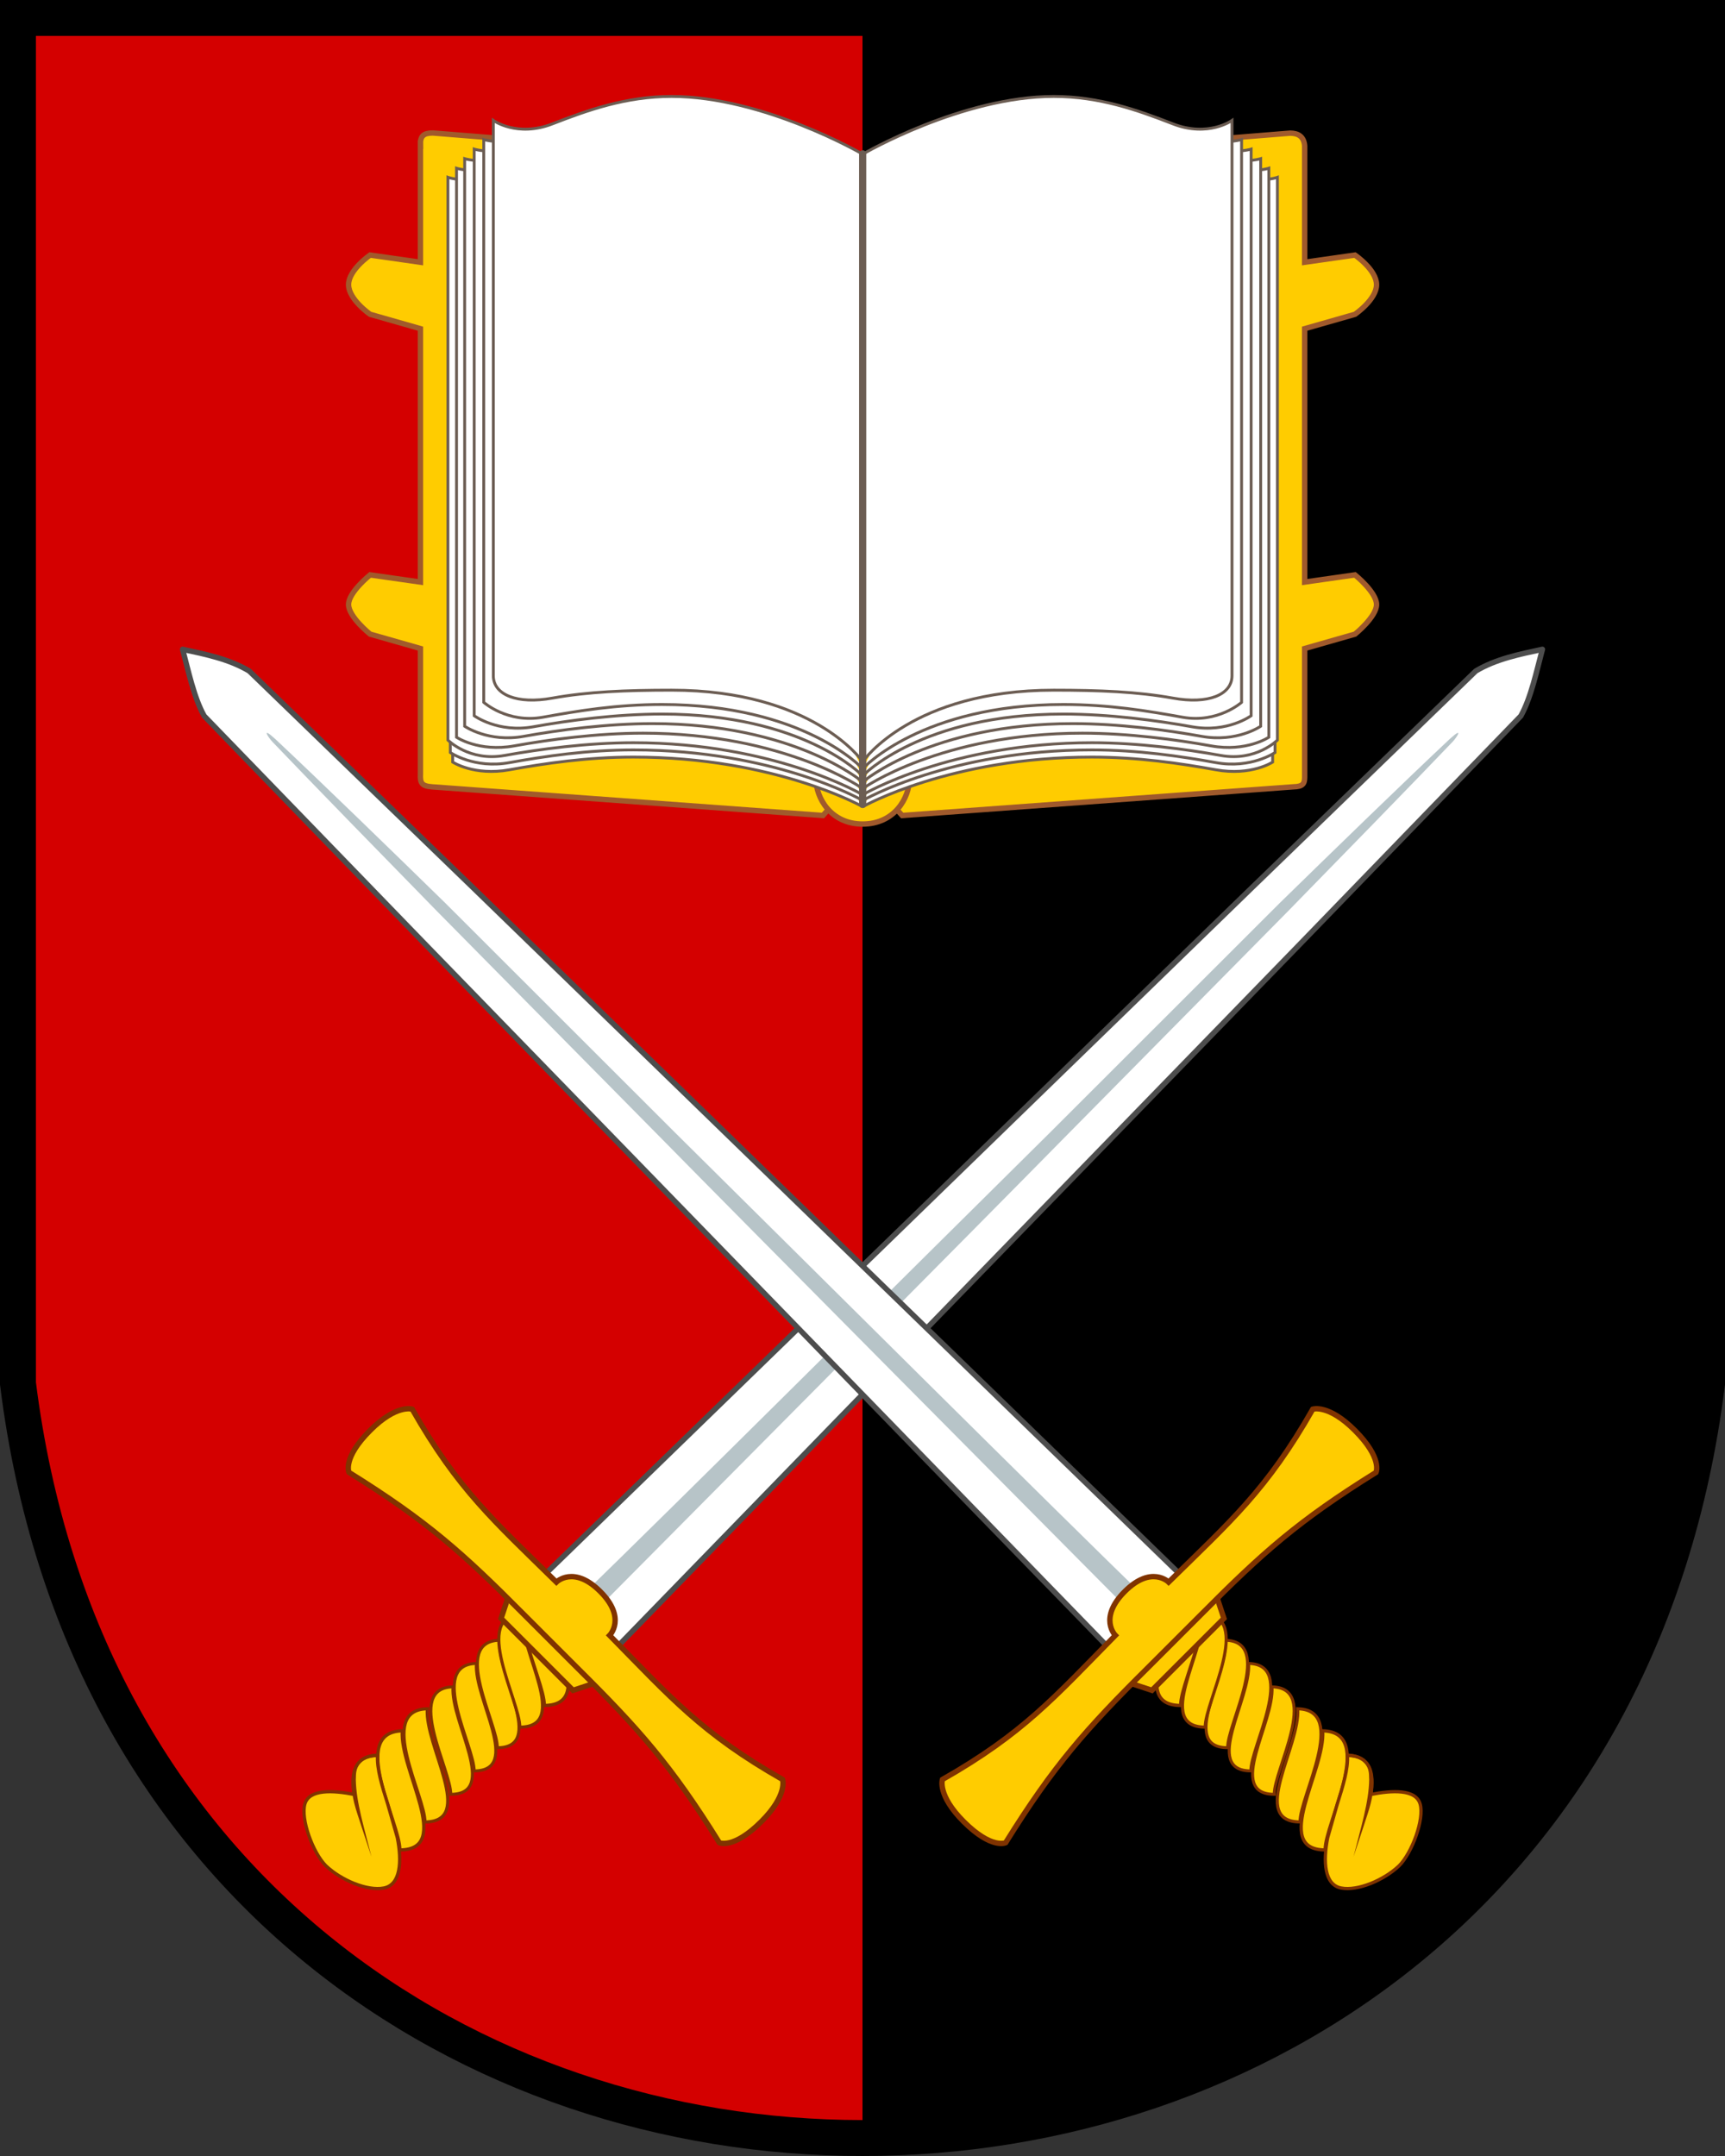
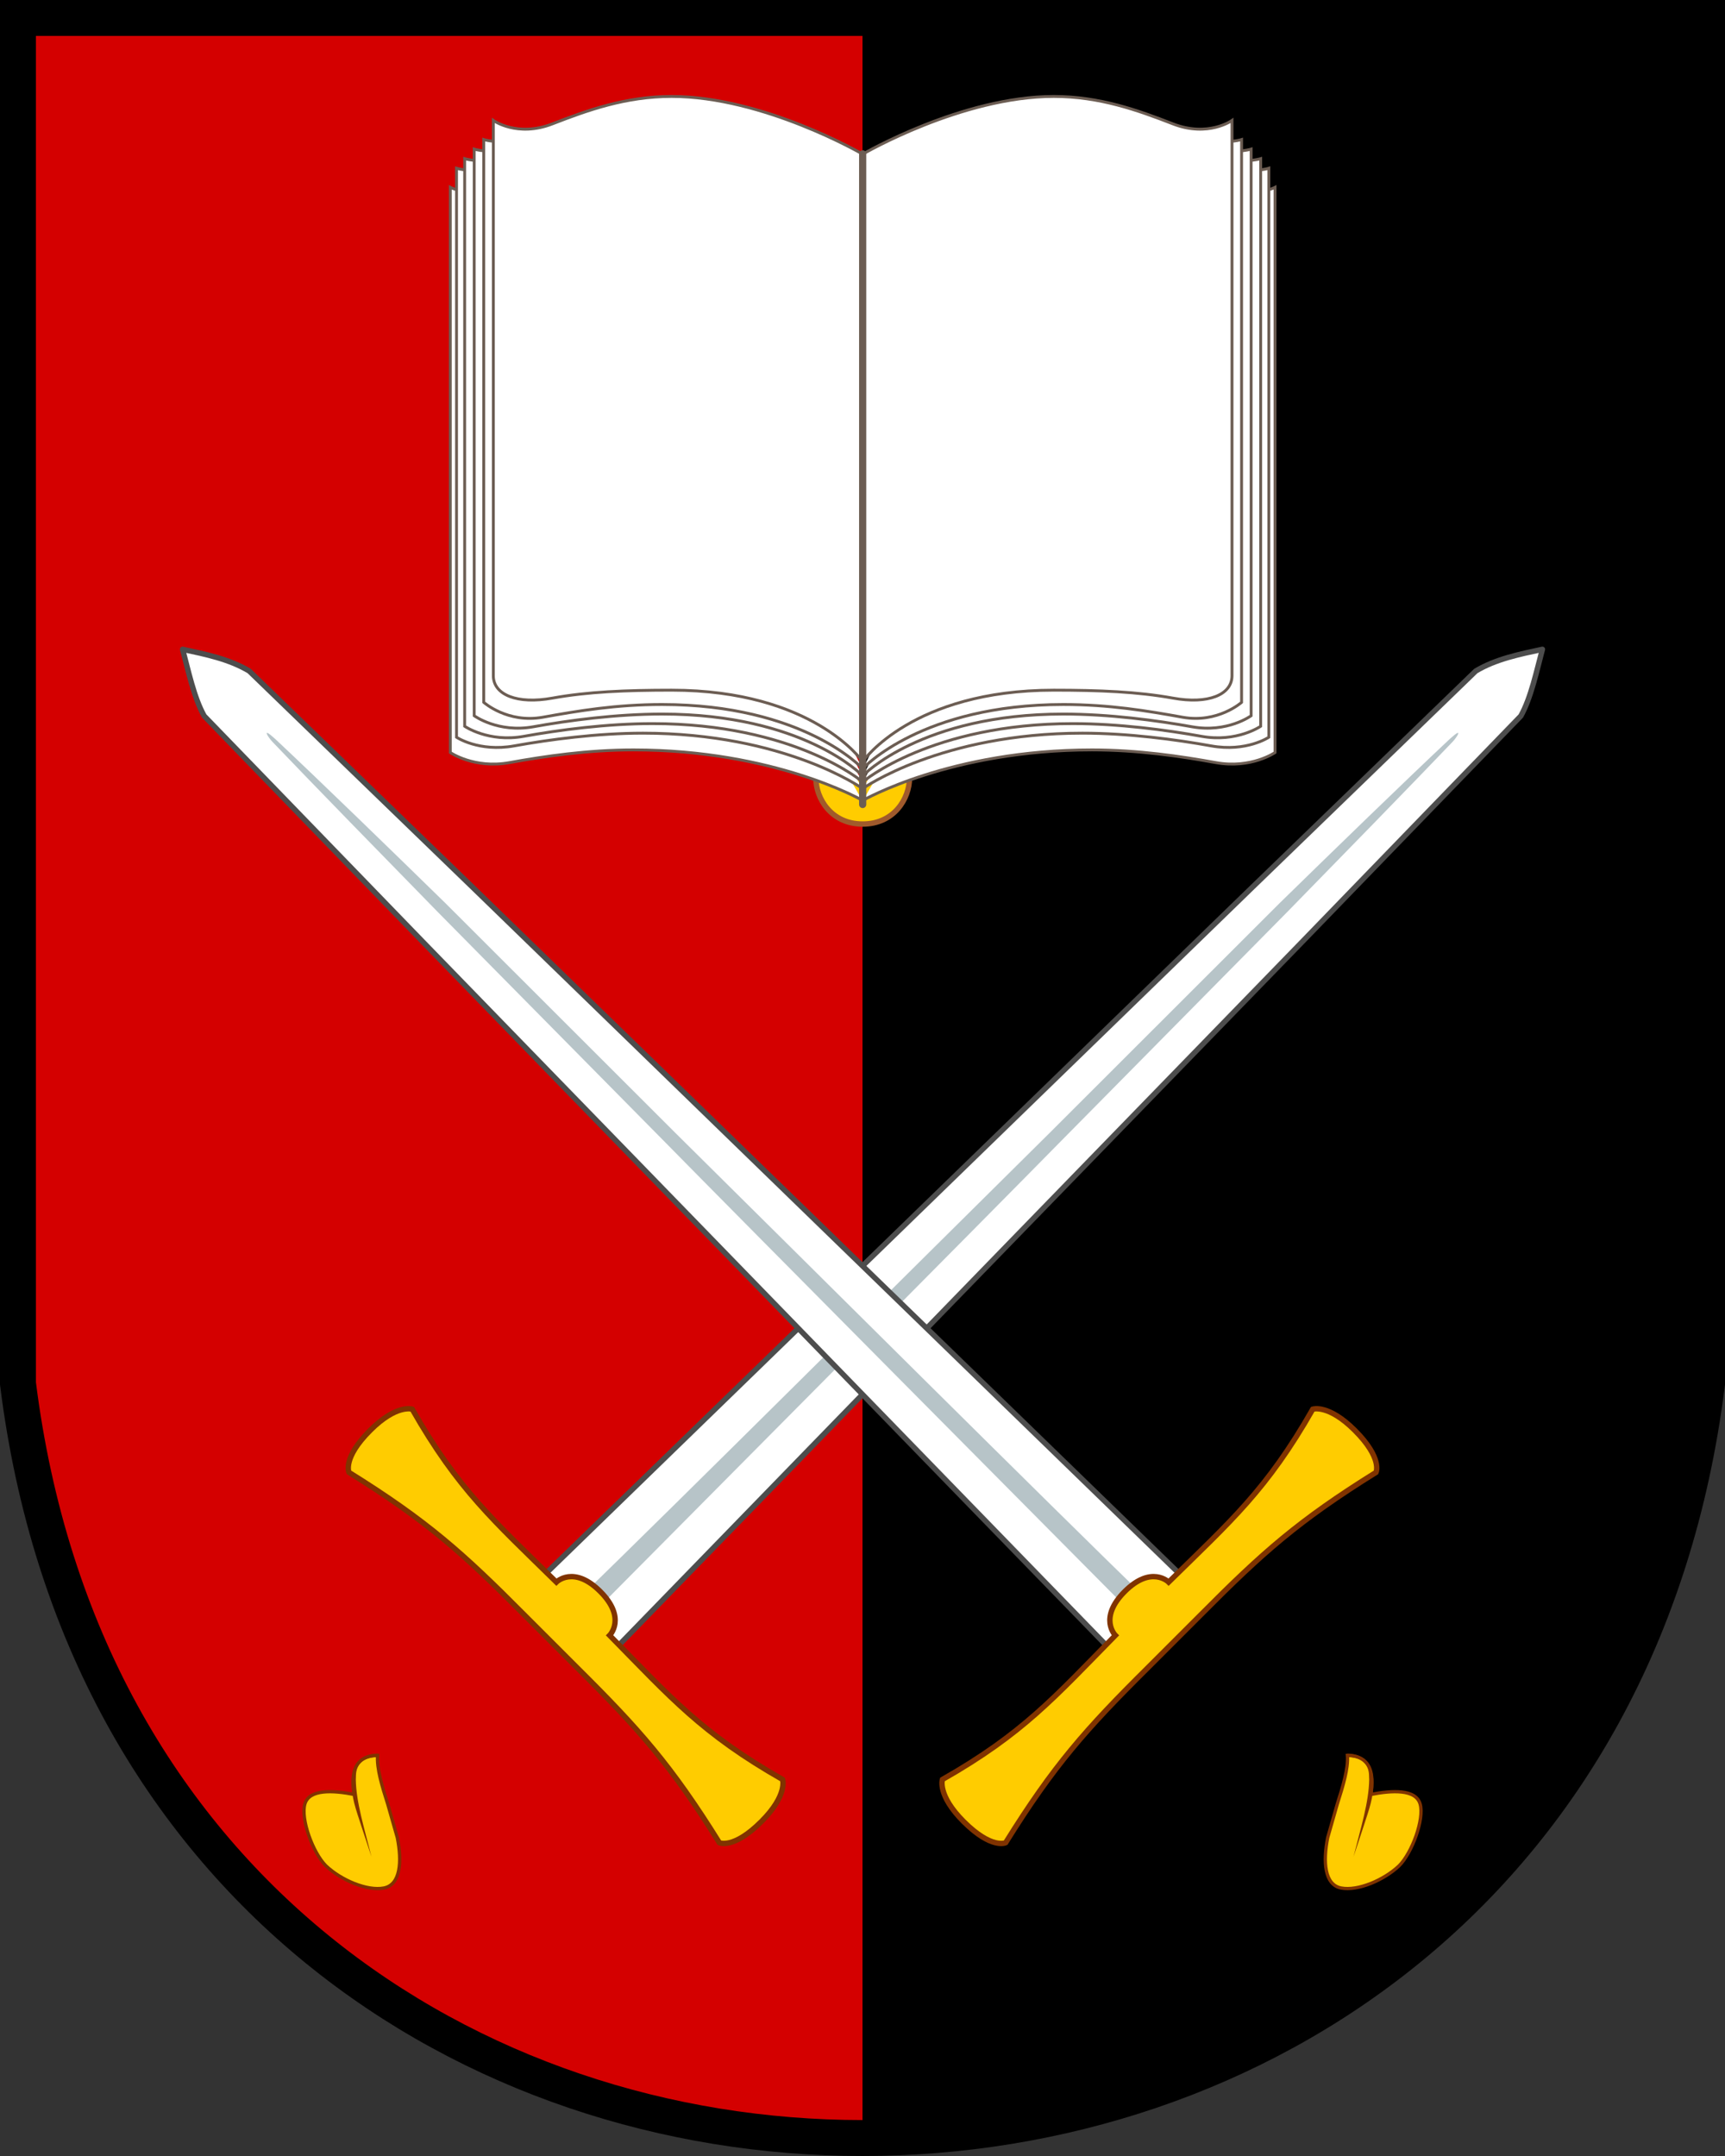
<svg xmlns="http://www.w3.org/2000/svg" xmlns:xlink="http://www.w3.org/1999/xlink" width="240" height="300" version="1.1" viewBox="0 0 480 600">
  <rect x="0" y="0" width="480" height="600" fill="#333333" stroke="none" />
  <path d="m475 5v380c-35 280-435 280-470 0v-380z" fill="#d40000" stroke="#000" stroke-width="10" />
  <path d="m475 5v380c-17.5 140-126.25 210-235 210v-590z" />
  <g transform="matrix(.665 0 0 .665 80.447 10.352)">
    <g transform="translate(0 -29.71)">
-       <path transform="matrix(3.008 0 0 3.009 -121.01 -60.702)" d="m58.5 44.987v16.361l-7-1s-3 2.054-3 4.121 3 4.119 3 4.119l7 2v35.24l-7-1s-3 2.422-3 4.121 3 4.119 3 4.119l7 2v17.433c-0.055 1.261 0.132 1.701 1.654 1.81l54.333 3.98 3.123-3.453 2.391 0.295 2.391-0.295 3.123 3.453 54.423-3.987c1.32-0.028 1.554-0.442 1.563-1.33v-17.906l7-2s3-2.42 3-4.119-3-4.121-3-4.121l-7 1v-35.24l7-2s3-2.052 3-4.119-3-4.121-3-4.121l-7 1v-16.178c-0.102-1.323-0.913-1.762-1.991-1.78l-59.509 4.802-59.777-4.824c-1.267 0.009-1.759 0.4-1.723 1.619z" fill="#fc0" stroke="#a05a2c" stroke-width=".75" />
      <path d="m220.41 339.72c0 8.563 6.413 19.275 19.591 19.275 13.179 0 19.591-10.713 19.591-19.275z" fill="#fc0" stroke="#a05a2c" stroke-width="2.256" />
      <g id="g8010" transform="translate(0 -144.3)" fill="#fff" stroke="#6c5d53" stroke-width="1.2">
-         <path d="m92.174 240.28c-14.759 5.738-23.719 0.569-23.719 0.569v236.52s8.96 5.883 23.719 3.221c14.759-2.662 32.684-5.322 51.885-5.322 59.171 0 95.751 20.679 95.751 20.679" />
        <path d="m92.174 236.28c-14.759 5.738-24.718 0.569-24.718 0.569v236.52s9.959 6.883 24.718 4.222c14.759-2.662 32.684-5.323 51.885-5.323 59.171 0 95.751 21.08 95.751 21.08" />
-         <path d="m90.174 230.28c-14.759 5.738-23.719 2.368-23.719 2.368v235.52s8.96 9.082 23.719 6.421c14.759-2.662 34.684-5.323 53.885-5.323 59.171 0 95.751 21.68 95.751 21.68" stroke="#6c5d53" />
        <path d="m94.174 226.28c-14.759 5.738-24.119 2.569-24.119 2.569v238.12s9.36 6.282 24.119 3.621c14.759-2.662 34.684-5.323 53.885-5.323 59.171 0 91.751 23.08 91.751 23.08" stroke="#6c5d53" />
        <path d="m98.174 222.28c-14.759 5.738-24.718 2.569-24.718 2.569v237.52s9.959 6.882 24.718 4.221c14.759-2.662 34.684-5.323 53.885-5.323 59.171 0 87.751 24.28 87.751 24.28" stroke="#6c5d53" />
        <path d="m102.17 218.28c-14.759 5.738-24.718 2.569-24.718 2.569v237.12s9.959 7.282 24.718 4.621c14.759-2.662 34.684-5.323 53.885-5.323 59.171 0 83.751 25.68 83.751 25.68" />
        <path d="m106.17 214.28c-14.759 5.738-24.718 2.569-24.718 2.569v235.52s9.959 8.882 24.718 6.221c14.759-2.662 30.684-5.323 49.885-5.323 59.171 0 83.751 26.68 83.751 26.68" stroke="#6c5d53" />
        <path d="m239.81 222.85s-41.349-24.044-79.751-24.044c-19.201 0-35.126 5.738-49.885 11.477-14.759 5.738-24.718-1.431-24.718-1.431v232.52c0.135 7.849 9.962 11.888 24.718 9.221 14.758-2.668 30.684-3.323 49.885-3.323 59.171 0 79.751 29.68 79.751 29.68" stroke="#6c5d53" />
      </g>
      <use transform="matrix(-1,0,0,1,480,0)" xlink:href="#g8010" />
      <path d="m240 78.515v272.3" fill="#fff" stroke="#6c5d53" stroke-linecap="round" stroke-width="3.009" />
    </g>
  </g>
  <use transform="matrix(-1,0,0,1,480,0)" xlink:href="#g1344" />
  <g id="g1344" transform="matrix(1.119 -1.119 1.114 1.114 -524.48 142.57)">
    <use transform="matrix(.902 0 0 .902 23.4 63.268)" xlink:href="#a" />
    <use transform="matrix(.902 0 0 .902 23.4 74.907)" xlink:href="#a" />
    <use transform="translate(-1.3634e-6,36.092)" xlink:href="#a" />
-     <path id="a" d="m232.78 531.9c-6.671-6.767 9.943-9.9 14.505-15.191 6.579 6.901-11.31 11.827-14.505 15.191z" fill="#fc0" stroke="#803300" stroke-width=".577" />
    <path transform="scale(2)" d="m123.25 170.87-0.449-27.695c-0.503-2.002-1.661-3.756-2.793-5.514-1.011 1.758-2.301 3.735-2.803 5.514l-0.449 27.693-0.406 28.064-0.854 59.235h9.014l-0.854-59.237z" fill="#fff" stroke="#4d4d4d" stroke-linecap="round" stroke-linejoin="round" stroke-width=".475" />
    <path d="m241.13 339.91c-0.143-12.986-0.406-31.261-0.746-41.869-0.166-3.378-0.675-1.032-0.7 0.018-0.238 10.662-0.462 28.949-0.604 41.851l-0.364 57.44c-0.17 18.842-0.435 92.839-0.539 118.87h3.646c-0.401-28.255-0.48-82.746-0.67-118.87z" fill="#b7c4c8" stroke-width="1.653" />
    <use transform="matrix(.95 0 0 .95 11.999 32.367)" xlink:href="#a" />
    <use transform="matrix(.902 0 0 .902 23.4 69.062)" xlink:href="#a" />
    <use transform="matrix(.95 0 0 .95 11.999 56.054)" xlink:href="#a" />
    <path d="m234.62 566.77c-3.567 2.4-6.262 5.475-4.588 7.967 1.674 2.493 6.302 4.362 9.964 4.463 3.246 0 8.96-2.662 10.302-5.086 1.341-2.423-1.8-5.224-4.925-7.347 3.079-2.264 4.75-4.855 1.934-7.808-1.527 1.772-4.405 3.302-7.306 4.808z" fill="#fc0" stroke="#803300" stroke-width=".577" />
    <path d="m235.44 572.39 5.019-2.534c2.911-1.493 4.831-2.353 6.748-4.315 0.957-0.981 1.672-2.051 1.778-3.23 0.106-1.179-0.324-2.409-1.483-3.622l-0.347 0.532c1.062 1.111 1.41 2.094 1.326 3.019-0.083 0.925-0.6 1.559-1.489 2.47-2.86 2.783-6.958 4.921-11.551 7.681z" fill="#803300" stroke-width=".847" />
-     <path d="m231.09 526.42h17.895l2.048-4.1h-21.991z" fill="#fc0" stroke="#803300" stroke-width=".95" />
    <path d="m193.95 527.18c15.643-3.656 24.067-4.154 39.427-4.097h13.248c15.36-0.057 23.784 0.44 39.427 4.097 0 0 2.59-0.911 2.59-7.896 0-6.611-2.59-7.896-2.59-7.896-15.724 4.328-24.02 3.733-39.427 3.598 0 0 0-4.311-6.624-4.311s-6.624 4.311-6.624 4.311c-15.406 0.135-23.703 0.73-39.427-3.598 0 0-2.59 1.285-2.59 7.896 0 6.984 2.59 7.896 2.59 7.896z" fill="#fc0" stroke="#803300" stroke-width=".95" />
  </g>
</svg>